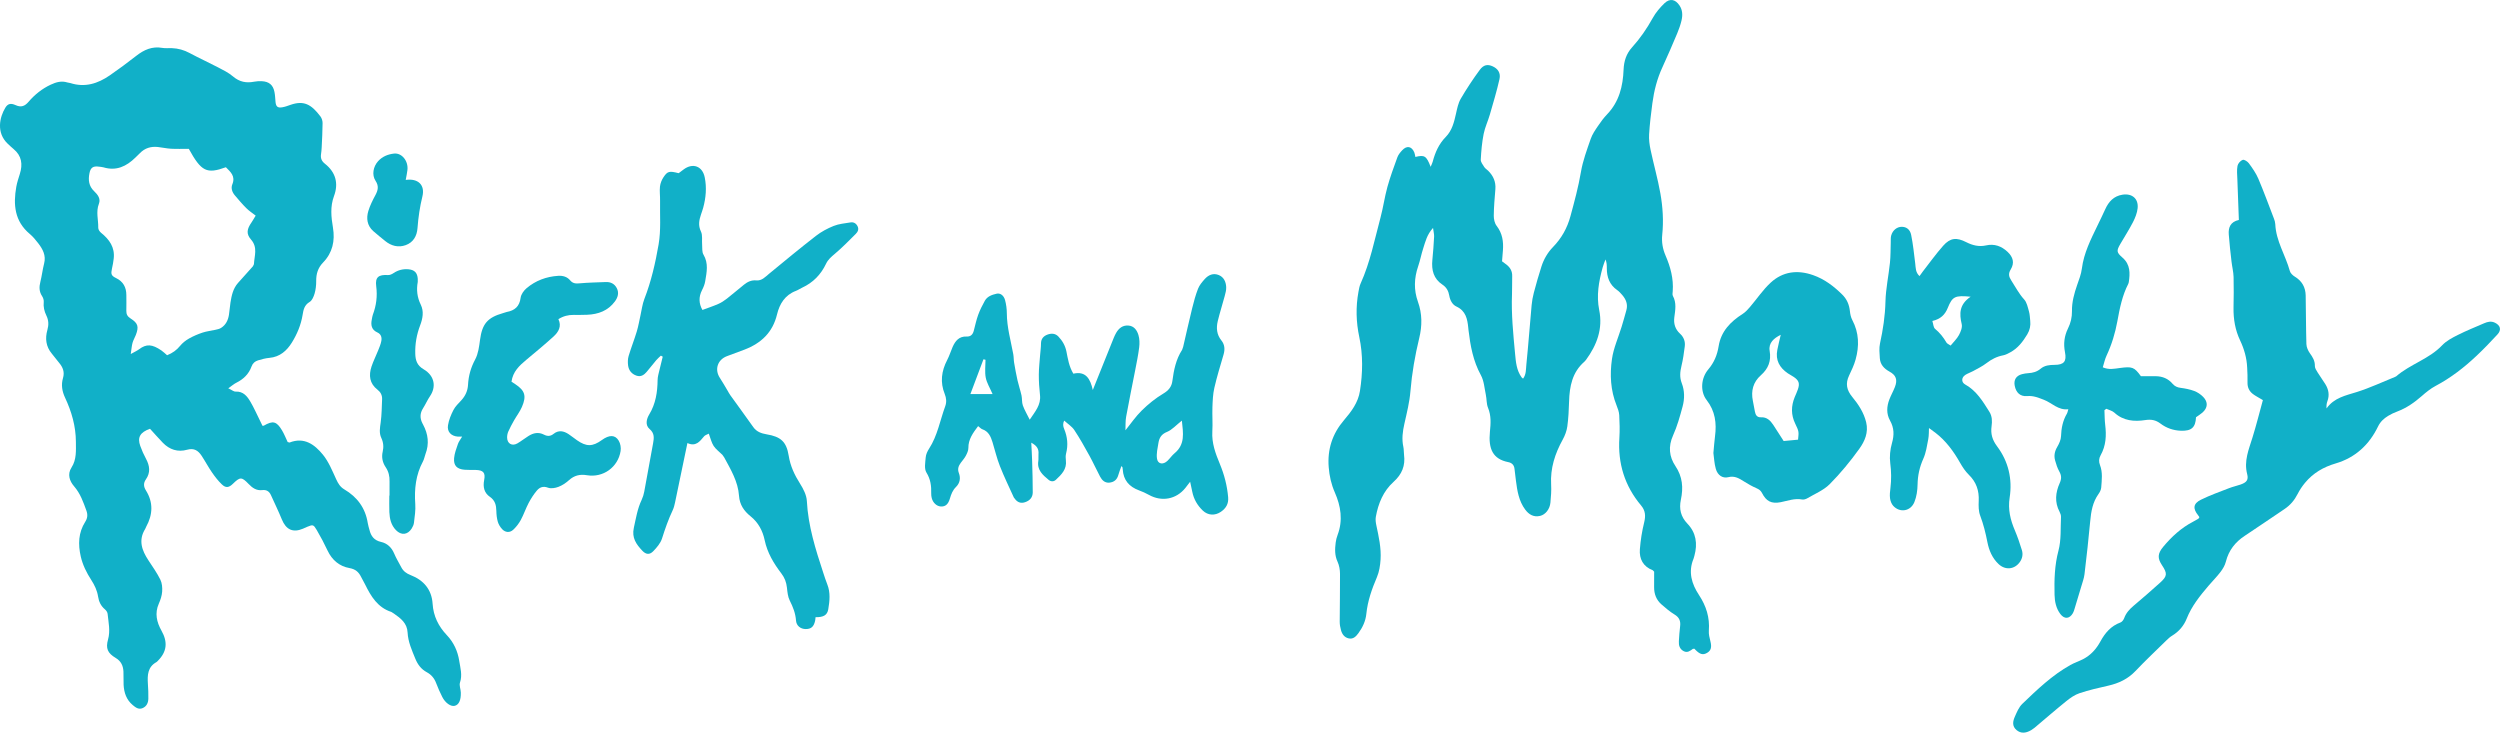
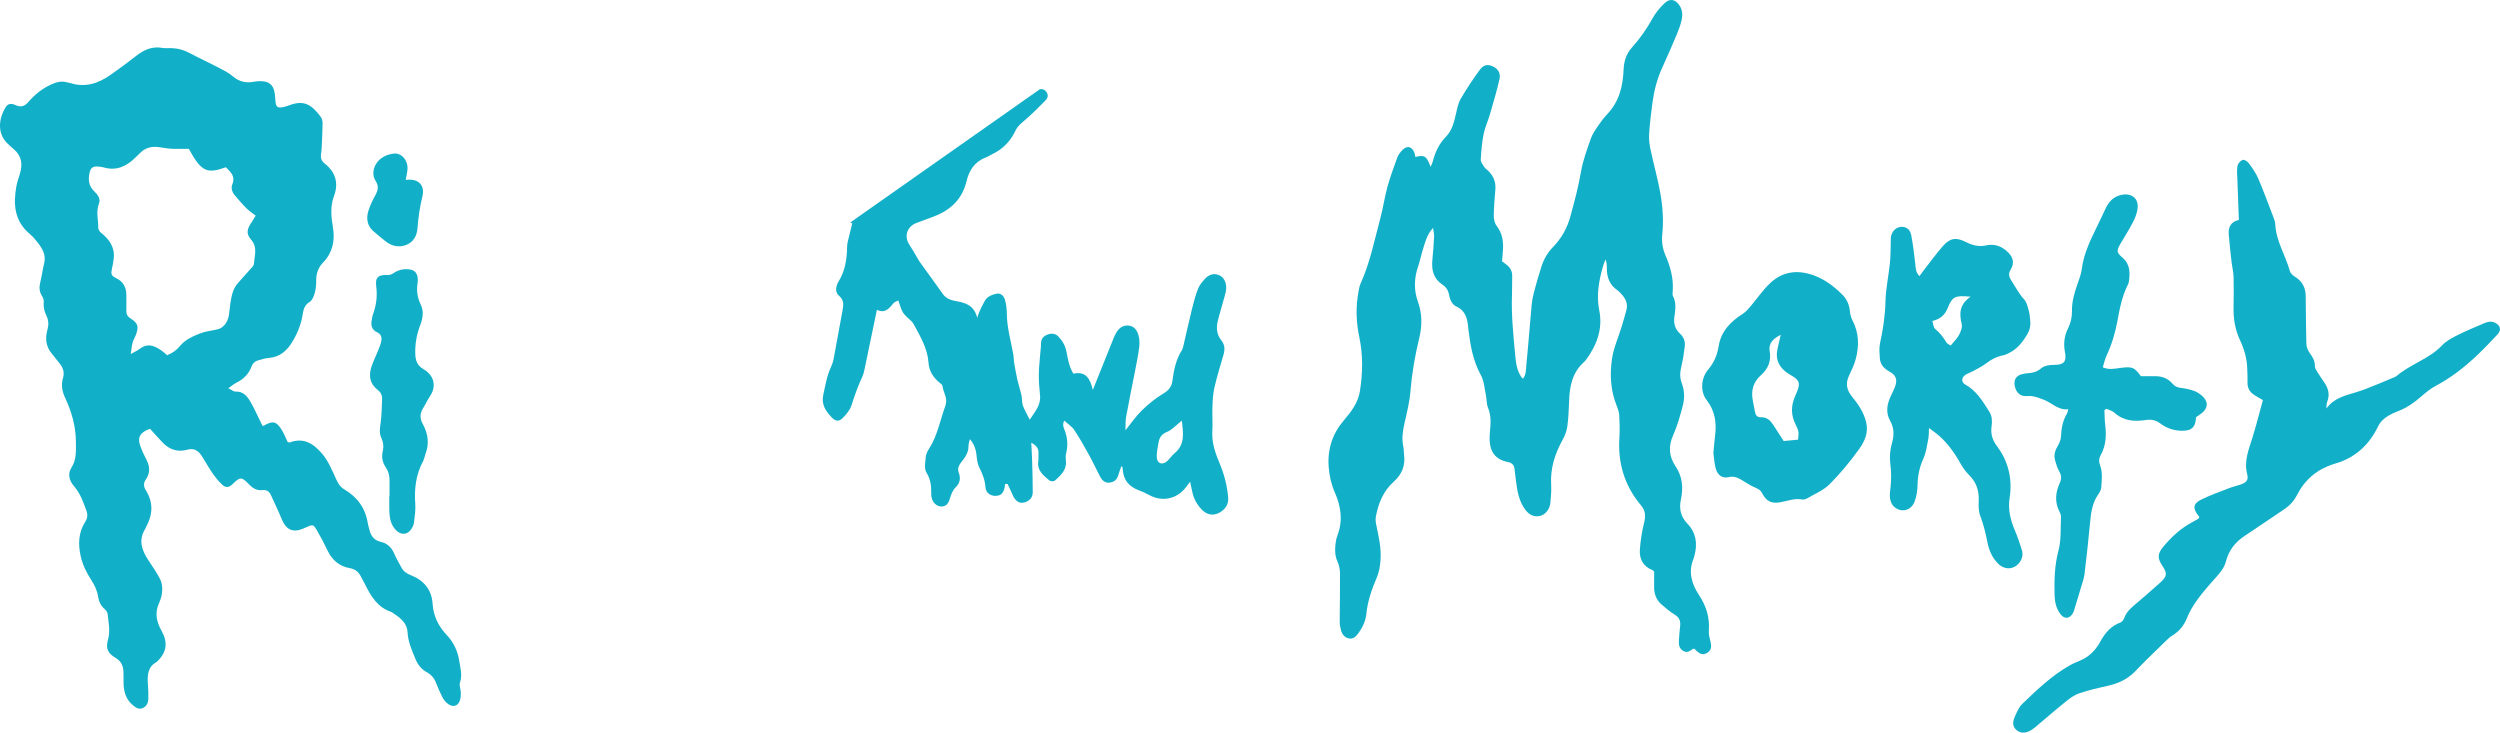
<svg xmlns="http://www.w3.org/2000/svg" version="1.1" id="Layer_1" x="0px" y="0px" width="999.998" height="293.065" viewBox="0 0 999.998 293.065" enable-background="new 0 0 1000 293.064" xml:space="preserve">
  <defs id="defs33" />
  <g id="g61" transform="translate(-0.001,-7.6433739e-4)">
    <path fill="#11b0c8" d="m 683.542,252.254 c 0.399,-5.251 -1.055,-9.865 -3.934,-14.23 -2.935,-4.445 -4.402,-9.247 -2.191,-14.542 l 0.35,-1.205 c 1.299,-4.771 0.705,-9.179 -2.822,-12.838 -2.647,-2.754 -3.372,-5.913 -2.598,-9.547 1.023,-4.776 0.687,-9.204 -2.191,-13.486 -2.491,-3.716 -2.922,-7.818 -0.942,-12.214 1.673,-3.69 2.766,-7.675 3.826,-11.602 0.825,-3.06 0.831,-6.3 -0.324,-9.278 -0.937,-2.429 -0.693,-4.634 -0.112,-7.025 0.618,-2.522 0.962,-5.126 1.299,-7.705 0.262,-1.985 -0.399,-3.74 -1.88,-5.102 -1.948,-1.785 -2.622,-4.008 -2.298,-6.537 0.388,-2.904 0.949,-5.776 -0.567,-8.573 -0.269,-0.487 -0.112,-1.236 -0.069,-1.861 0.375,-5.045 -0.899,-9.741 -2.879,-14.312 -1.136,-2.635 -1.616,-5.407 -1.317,-8.273 0.575,-5.563 0.225,-11.114 -0.742,-16.565 -1.043,-5.863 -2.686,-11.608 -3.922,-17.44 -0.431,-2.017 -0.711,-4.139 -0.586,-6.181 0.255,-4.165 0.755,-8.323 1.311,-12.469 0.675,-4.996 1.898,-9.841 4.052,-14.449 2.067,-4.458 3.984,-8.991 5.901,-13.518 0.687,-1.636 1.273,-3.328 1.686,-5.052 0.5,-2.073 0.475,-4.165 -0.78,-6.05 -1.667,-2.504 -3.865,-2.972 -6.051,-0.874 -1.779,1.729 -3.465,3.703 -4.658,5.863 -2.347,4.246 -5.045,8.179 -8.298,11.77 -2.267,2.504 -3.234,5.489 -3.372,8.898 -0.256,6.625 -1.768,12.832 -6.568,17.845 -1.368,1.43 -2.566,3.041 -3.671,4.689 -1.112,1.636 -2.279,3.328 -2.911,5.17 -1.504,4.339 -3.14,8.71 -3.908,13.218 -1.018,6 -2.592,11.808 -4.184,17.665 -1.323,4.864 -3.584,8.86 -6.993,12.37 -2.16,2.223 -3.672,4.858 -4.614,7.767 -1.131,3.484 -2.117,7.006 -3.06,10.547 -0.425,1.611 -0.719,3.278 -0.874,4.932 -0.725,7.917 -1.3,15.848 -2.104,23.746 -0.194,1.873 -0.024,3.953 -1.324,5.651 l -0.555,-0.486 c -2.073,-2.854 -2.323,-6.157 -2.642,-9.529 -0.737,-7.905 -1.542,-15.791 -1.224,-23.752 0.094,-2.404 0,-4.814 0.074,-7.218 0.063,-1.967 -0.761,-3.428 -2.248,-4.602 -0.567,-0.443 -1.154,-0.855 -1.811,-1.343 0.119,-1.48 0.237,-2.935 0.351,-4.383 0.268,-3.534 -0.213,-6.818 -2.499,-9.784 -0.817,-1.049 -1.173,-2.71 -1.16,-4.084 0.03,-3.546 0.361,-7.099 0.644,-10.64 0.218,-2.935 -0.838,-5.32 -2.886,-7.336 -0.524,-0.506 -1.205,-0.918 -1.58,-1.511 -0.586,-0.924 -1.436,-1.992 -1.379,-2.953 0.18,-3.428 0.48,-6.881 1.148,-10.24 0.524,-2.648 1.729,-5.152 2.485,-7.762 1.361,-4.721 2.784,-9.422 3.858,-14.211 0.55,-2.448 -0.668,-4.159 -2.729,-5.088 -1.973,-0.906 -3.622,-0.688 -5.201,1.467 -2.717,3.697 -5.258,7.549 -7.568,11.501 -1.018,1.754 -1.436,3.902 -1.892,5.926 -0.756,3.397 -1.567,6.775 -4.102,9.347 -2.742,2.785 -4.24,6.175 -5.214,9.878 -0.156,0.612 -0.47,1.186 -0.831,2.073 -1.711,-4.408 -2.41,-4.839 -6.119,-3.953 -0.132,-0.599 -0.181,-1.23 -0.412,-1.786 -1.03,-2.491 -2.99,-2.878 -4.839,-0.887 -0.774,0.825 -1.561,1.773 -1.942,2.816 -1.43,3.928 -2.872,7.862 -3.99,11.876 -1.111,4.027 -1.673,8.205 -2.753,12.238 -2.385,8.879 -4.14,17.945 -7.968,26.4 -0.468,1.03 -0.644,2.204 -0.855,3.328 -1.111,6.051 -0.942,12.07 0.337,18.083 1.53,7.155 1.381,14.348 0.263,21.542 -0.712,4.651 -3.44,8.241 -6.381,11.682 -4.658,5.438 -6.694,11.694 -6.113,18.856 0.28,3.484 1.018,6.795 2.422,9.998 2.437,5.531 3.335,11.194 1.131,17.058 -0.369,0.975 -0.637,2.012 -0.762,3.041 -0.331,2.598 -0.431,5.146 0.749,7.687 0.669,1.455 0.968,3.203 0.98,4.826 0.044,6.388 -0.106,12.77 -0.119,19.157 -0.006,1.13 0.206,2.292 0.513,3.385 0.431,1.586 1.354,2.885 3.048,3.277 1.834,0.425 2.959,-0.774 3.907,-2.065 1.698,-2.317 2.897,-4.878 3.185,-7.757 0.525,-5.176 2.224,-9.958 4.246,-14.698 0.912,-2.159 1.287,-4.639 1.442,-6.999 0.3,-4.633 -0.718,-9.153 -1.68,-13.662 -0.237,-1.105 -0.411,-2.311 -0.219,-3.403 0.956,-5.376 3.011,-10.353 7.101,-14.023 3.365,-3.041 4.764,-6.476 4.184,-10.858 -0.132,-1.043 -0.051,-2.117 -0.27,-3.135 -0.692,-3.153 -0.28,-6.194 0.425,-9.304 0.962,-4.277 2.048,-8.579 2.404,-12.931 0.593,-7.226 1.829,-14.293 3.528,-21.312 1.186,-4.871 1.205,-9.704 -0.531,-14.518 -1.686,-4.683 -1.536,-9.428 0.094,-14.167 0.812,-2.367 1.261,-4.852 2.041,-7.231 0.862,-2.635 1.462,-5.432 3.91,-8.111 0.199,1.518 0.474,2.498 0.431,3.453 -0.169,3.135 -0.388,6.263 -0.7,9.373 -0.393,4.04 0.469,7.505 4.053,9.872 1.592,1.042 2.41,2.548 2.717,4.396 0.317,1.855 1.248,3.603 2.84,4.334 3.771,1.742 4.402,4.982 4.752,8.498 l 0.094,0.936 c 0.743,6.256 1.842,12.357 4.951,18.026 1.256,2.286 1.425,5.189 1.979,7.83 0.375,1.73 0.219,3.635 0.881,5.227 1.305,3.165 1.087,6.307 0.756,9.565 -0.681,6.938 1.192,10.946 7.336,12.164 1.518,0.299 2.367,1.224 2.511,2.791 0.156,1.555 0.361,3.109 0.562,4.664 0.524,4.059 1.156,8.105 3.69,11.514 1.48,1.992 3.371,3.142 5.964,2.542 2.135,-0.5 3.902,-2.679 4.139,-5.332 0.225,-2.398 0.419,-4.821 0.281,-7.212 -0.375,-6.519 1.537,-12.369 4.64,-17.989 0.887,-1.605 1.586,-3.453 1.835,-5.265 0.45,-3.303 0.606,-6.661 0.706,-10.003 0.181,-6.031 1.268,-11.669 6.119,-15.884 l 0.631,-0.7 c 4.358,-5.969 6.825,-12.419 5.295,-19.962 -1.168,-5.794 -0.162,-11.439 1.38,-17.021 0.3,-1.093 0.749,-2.148 1.137,-3.222 0.53,1.287 0.53,2.436 0.53,3.584 0.007,3.547 1.093,6.563 4.146,8.68 0.763,0.53 1.406,1.255 2.023,1.966 1.512,1.755 2.316,3.734 1.655,6.082 -0.612,2.216 -1.23,4.427 -1.905,6.631 -1.311,4.29 -3.228,8.498 -3.858,12.881 -0.893,6.219 -0.587,12.544 1.836,18.557 0.493,1.243 0.993,2.572 1.074,3.89 0.162,3.029 0.249,6.082 0.056,9.104 -0.668,10.19 2.11,19.231 8.698,27.062 1.711,2.023 1.86,4.152 1.224,6.719 -0.868,3.521 -1.448,7.149 -1.724,10.765 -0.305,3.884 1.299,6.931 5.17,8.417 l 0.537,0.563 c 0,1.973 0.019,4.064 -0.012,6.149 -0.031,2.772 0.886,5.164 2.984,6.981 1.648,1.437 3.341,2.891 5.207,4.015 1.905,1.155 2.479,2.635 2.204,4.733 -0.262,1.967 -0.361,3.952 -0.492,5.938 -0.106,1.666 0.312,3.134 1.923,3.977 1.492,0.78 2.585,-0.125 3.702,-0.931 l 0.605,-0.037 0.4,0.438 c 1.829,1.842 3.009,2.153 4.627,1.229 1.61,-0.924 1.947,-2.272 1.36,-4.62 -0.351,-1.399 -0.733,-2.885 -0.627,-4.291" id="path2" />
    <path fill="#11b0c8" d="m 183.694,264.331 c -0.612,-3.877 -2.197,-7.374 -4.97,-10.284 -3.334,-3.527 -5.37,-7.604 -5.682,-12.563 -0.362,-5.695 -3.627,-9.448 -8.797,-11.446 -1.699,-0.661 -2.904,-1.554 -3.715,-3.103 -0.968,-1.849 -2.073,-3.646 -2.878,-5.563 -1.024,-2.429 -2.81,-4.064 -5.214,-4.596 -2.804,-0.631 -4.04,-2.335 -4.658,-4.839 -0.231,-0.918 -0.543,-1.817 -0.681,-2.748 -0.942,-6 -4.221,-10.396 -9.366,-13.431 -1.642,-0.974 -2.46,-2.329 -3.234,-4.009 -1.574,-3.403 -3.01,-7.031 -5.333,-9.878 -3.31,-4.053 -7.474,-7.175 -13.356,-4.852 l -0.743,-0.206 c -0.711,-1.492 -1.355,-3.153 -2.254,-4.665 -2.198,-3.665 -3.634,-3.989 -7.318,-1.866 l -0.505,0.031 c -0.319,-0.662 -0.662,-1.393 -1.024,-2.123 -1.261,-2.522 -2.392,-5.127 -3.827,-7.549 -1.287,-2.174 -2.841,-4.146 -5.882,-4.003 -0.774,0.037 -1.58,-0.687 -2.947,-1.329 1.53,-1.063 2.322,-1.768 3.234,-2.217 2.841,-1.418 4.989,-3.479 6.063,-6.476 0.487,-1.349 1.393,-2.098 2.61,-2.473 1.492,-0.456 3.028,-0.861 4.577,-0.999 4.171,-0.375 6.937,-2.86 8.966,-6.132 2.092,-3.372 3.634,-7.068 4.284,-11.052 0.331,-2.061 0.693,-3.934 2.816,-5.188 1.005,-0.593 1.63,-2.161 1.998,-3.409 0.45,-1.586 0.644,-3.304 0.625,-4.952 -0.031,-2.866 0.687,-5.263 2.747,-7.399 3.772,-3.877 4.839,-8.673 3.959,-13.937 -0.712,-4.252 -1.161,-8.417 0.419,-12.669 1.879,-5.033 0.68,-9.51 -3.622,-12.9 -1.317,-1.037 -1.805,-2.179 -1.58,-3.771 0.137,-0.931 0.231,-1.874 0.274,-2.816 0.15,-3.228 0.337,-6.456 0.356,-9.69 0,-0.887 -0.313,-1.936 -0.843,-2.642 -3.74,-4.964 -6.744,-6.481 -12.02,-4.639 -1.087,0.381 -2.18,0.8 -3.303,0.974 -1.817,0.299 -2.46,-0.287 -2.654,-2.117 -0.137,-1.349 -0.156,-2.722 -0.431,-4.046 -0.55,-2.778 -2.154,-4.127 -5.008,-4.277 -1.037,-0.057 -2.104,-0.006 -3.122,0.194 -3.153,0.618 -5.863,0.094 -8.423,-2.08 -1.798,-1.542 -4.021,-2.616 -6.15,-3.727 -3.703,-1.936 -7.518,-3.659 -11.196,-5.639 -2.272,-1.236 -4.626,-1.886 -7.181,-1.979 -1.249,-0.05 -2.535,0.125 -3.759,-0.094 -4.058,-0.73 -7.337,0.75 -10.446,3.179 -3.465,2.704 -6.993,5.338 -10.615,7.83 -4.758,3.278 -9.909,4.92 -15.71,3.066 l -1.224,-0.25 c -2.36,-0.743 -4.49,-0.131 -6.656,0.88 -3.49,1.636 -6.394,3.971 -8.873,6.862 -1.455,1.705 -2.935,2.354 -5.183,1.324 -1.998,-0.906 -3.153,-0.531 -4.102,1.037 -2.272,3.753 -3.74,9.953 0.974,14.423 0.762,0.718 1.524,1.437 2.33,2.104 3.266,2.704 3.708,6.1 2.503,9.94 -0.524,1.692 -1.105,3.391 -1.417,5.126 -1.268,7.149 -0.711,13.793 5.383,18.895 1.273,1.062 2.36,2.392 3.378,3.715 1.823,2.367 3.197,4.883 2.367,8.099 -0.625,2.422 -0.893,4.932 -1.505,7.349 -0.519,2.042 -0.519,3.883 0.687,5.707 0.431,0.649 0.737,1.579 0.662,2.329 -0.199,1.96 0.219,3.727 1.062,5.463 0.906,1.854 0.98,3.697 0.394,5.757 -0.962,3.359 -0.593,6.631 1.773,9.459 1.011,1.205 1.923,2.479 2.934,3.684 1.505,1.786 2.248,3.678 1.542,6.076 -0.799,2.71 -0.381,5.295 0.843,7.898 2.598,5.538 4.284,11.408 4.309,17.546 0.006,3.479 0.337,7.118 -1.748,10.347 -1.761,2.717 -0.756,5.457 1.042,7.529 2.498,2.885 3.666,6.275 4.914,9.723 0.587,1.63 0.45,3.017 -0.468,4.459 -2.754,4.339 -2.904,8.997 -1.786,13.893 0.787,3.44 2.335,6.5 4.208,9.397 1.336,2.066 2.341,4.202 2.716,6.612 0.313,2.048 1.124,3.765 2.748,5.126 0.512,0.431 1.011,1.156 1.067,1.799 0.337,3.408 1.149,6.769 0.169,10.266 -0.999,3.552 -0.175,5.438 3.066,7.367 2.173,1.292 2.972,3.129 3.097,5.426 0.094,1.773 -0.025,3.566 0.063,5.339 0.175,3.134 1.13,5.963 3.628,8.062 1.13,0.949 2.348,1.923 3.946,1.248 1.629,-0.674 2.292,-2.135 2.323,-3.796 0.043,-1.979 -0.05,-3.978 -0.181,-5.957 -0.225,-3.452 -0.1,-6.73 3.447,-8.679 l 0.462,-0.419 c 3.722,-3.689 4.109,-7.562 1.524,-12.145 -1.898,-3.372 -2.766,-6.95 -1.068,-10.789 0.668,-1.512 1.225,-3.179 1.343,-4.814 0.106,-1.599 -0.038,-3.416 -0.73,-4.814 -1.343,-2.697 -3.109,-5.195 -4.777,-7.73 -2.616,-3.971 -4.096,-8.022 -1.28,-12.544 l 0.387,-0.855 c 2.672,-4.876 2.909,-9.747 -0.112,-14.573 -0.924,-1.475 -1.043,-2.891 -0.006,-4.377 1.929,-2.735 1.548,-5.47 0.043,-8.268 -0.893,-1.648 -1.667,-3.384 -2.292,-5.145 -1.199,-3.372 -0.112,-5.421 3.903,-6.844 1.592,1.735 3.309,3.702 5.12,5.582 2.691,2.784 6.038,3.858 9.735,2.804 2.785,-0.793 4.433,0.362 5.788,2.41 1.442,2.186 2.666,4.508 4.146,6.656 1.18,1.704 2.466,3.384 3.965,4.808 1.567,1.505 2.791,1.305 4.358,-0.207 2.91,-2.833 3.534,-2.884 6.313,0.007 1.524,1.605 3.166,2.747 5.464,2.474 1.717,-0.213 2.81,0.505 3.49,2.01 1.455,3.234 3.016,6.425 4.352,9.703 1.674,4.121 4.44,5.42 8.43,3.734 0.574,-0.243 1.137,-0.524 1.723,-0.762 2.254,-0.911 2.485,-0.956 3.778,1.229 1.592,2.691 3.047,5.477 4.383,8.311 1.792,3.779 4.739,6.257 8.717,6.956 2.422,0.431 3.696,1.568 4.67,3.534 0.506,1.031 1.118,2.018 1.624,3.048 2.348,4.764 5.008,9.21 10.496,10.978 l 1.049,0.674 c 2.704,1.873 5.258,3.814 5.439,7.561 0.187,3.723 1.71,7.081 3.097,10.478 0.949,2.317 2.329,4.184 4.565,5.383 1.817,0.98 3.053,2.441 3.777,4.415 0.693,1.86 1.53,3.677 2.41,5.45 1.23,2.461 3.465,3.991 5.033,3.578 1.63,-0.431 2.491,-2.223 2.41,-5.301 -0.031,-1.349 -0.724,-2.847 -0.331,-4.016 1.007,-2.99 0.139,-5.818 -0.311,-8.665 M 88.429,131.164 c -0.649,0.412 -1.474,0.581 -2.242,0.75 -1.705,0.399 -3.484,0.568 -5.139,1.118 -1.873,0.625 -3.728,1.411 -5.451,2.385 -1.324,0.756 -2.604,1.761 -3.559,2.928 -1.374,1.692 -2.991,2.866 -5.202,3.753 -0.75,-0.63 -1.467,-1.374 -2.31,-1.942 -3.697,-2.492 -5.932,-2.672 -8.885,-0.456 -0.806,0.606 -1.749,1.012 -3.341,1.911 0.3,-1.973 0.381,-3.259 0.712,-4.477 0.306,-1.099 0.93,-2.104 1.336,-3.178 1.249,-3.297 0.868,-4.677 -2.142,-6.588 -1.236,-0.78 -1.705,-1.68 -1.673,-3.065 0.05,-2.092 0.019,-4.19 0.006,-6.288 -0.012,-3.091 -1.243,-5.401 -4.127,-6.794 -1.936,-0.937 -2.104,-1.611 -1.629,-3.759 0.299,-1.311 0.549,-2.66 0.699,-4.002 0.531,-4.521 -1.729,-7.668 -5.051,-10.347 -0.568,-0.456 -1.149,-1.324 -1.13,-1.992 0.075,-3.203 -0.993,-6.406 0.263,-9.622 0.793,-2.042 -0.5,-3.678 -1.886,-4.996 -2.173,-2.048 -2.429,-4.533 -1.892,-7.218 0.443,-2.26 1.48,-2.941 3.747,-2.629 0.618,0.094 1.268,0.106 1.86,0.281 5.146,1.555 9.198,-0.399 12.782,-3.921 0.593,-0.587 1.217,-1.156 1.798,-1.755 1.967,-2.036 4.396,-2.754 7.144,-2.466 1.773,0.181 3.521,0.605 5.289,0.699 2.285,0.125 4.571,0.038 7.118,0.038 4.995,9.072 7.137,10.159 14.83,7.361 1.848,1.867 3.927,3.56 2.572,6.856 -0.618,1.518 -0.056,3.135 1.024,4.402 1.486,1.755 2.972,3.516 4.602,5.133 1.105,1.105 2.454,1.967 3.722,2.96 -0.812,1.342 -1.199,2.054 -1.655,2.71 -1.854,2.679 -2.223,4.552 -0.206,6.862 2.785,3.178 1.324,6.525 1.161,9.866 l -0.393,0.824 c -1.985,2.236 -4.009,4.452 -5.988,6.694 -1.96,2.217 -2.547,4.989 -2.997,7.78 -0.262,1.648 -0.355,3.329 -0.618,4.983 -0.346,2.141 -1.251,4.014 -3.149,5.201" id="path4" />
    <path fill="#11b0c8" d="m 997.936,129.072 c -1.467,-0.711 -2.871,-0.375 -4.246,0.219 -3.54,1.53 -7.131,2.972 -10.571,4.702 -2.223,1.111 -4.569,2.348 -6.243,4.109 -5.239,5.532 -12.781,7.542 -18.401,12.432 l -0.562,0.274 c -5.033,2.029 -9.973,4.358 -15.136,5.988 -4.502,1.418 -9.129,2.272 -12.163,6.581 -0.075,-1.123 0.024,-2.035 0.336,-2.872 0.925,-2.466 0.5,-4.739 -0.842,-6.888 -0.993,-1.598 -2.123,-3.115 -3.109,-4.72 -0.476,-0.768 -1.063,-1.667 -1.05,-2.492 0.051,-2.054 -0.861,-3.546 -2.01,-5.12 -0.737,-1.03 -1.343,-2.422 -1.38,-3.665 -0.194,-6.475 -0.163,-12.951 -0.288,-19.419 -0.063,-3.259 -1.467,-5.789 -4.326,-7.524 -0.831,-0.506 -1.762,-1.38 -2.005,-2.254 -1.736,-6.326 -5.545,-12.002 -5.832,-18.776 -0.038,-0.718 -0.25,-1.455 -0.506,-2.129 -2.061,-5.37 -4.04,-10.771 -6.281,-16.059 -0.924,-2.186 -2.36,-4.19 -3.766,-6.132 -0.537,-0.725 -1.86,-1.592 -2.473,-1.374 -0.898,0.306 -1.898,1.455 -2.079,2.392 -0.324,1.705 -0.131,3.515 -0.063,5.289 0.175,5.414 0.394,10.84 0.605,16.347 -3.409,0.762 -4.233,3.035 -4.04,5.757 0.263,3.641 0.687,7.262 1.1,10.883 0.237,2.073 0.768,4.122 0.83,6.194 0.113,4.077 0.044,8.167 -0.025,12.244 -0.074,4.571 0.668,8.992 2.636,13.113 1.636,3.458 2.653,7.03 2.822,10.839 0.094,1.98 0.2,3.972 0.138,5.952 -0.057,1.96 0.655,3.502 2.16,4.646 1.049,0.793 2.248,1.385 3.99,2.435 -1.361,4.938 -2.617,10.003 -4.165,14.985 -1.479,4.783 -3.485,9.372 -2.116,14.643 0.623,2.379 -0.332,3.354 -2.705,4.171 -1.479,0.513 -3.027,0.844 -4.488,1.411 -3.791,1.479 -7.65,2.835 -11.296,4.634 -3.141,1.555 -3.322,3.546 -1.1,6.287 l 0.481,0.693 -0.362,0.587 c -0.706,0.437 -1.43,0.855 -2.173,1.236 -4.739,2.454 -8.566,5.988 -11.945,10.034 -2.291,2.747 -2.329,4.596 -0.468,7.399 2.167,3.253 2.116,4.34 -0.749,6.93 -3.484,3.16 -7.057,6.227 -10.641,9.267 -1.623,1.38 -2.997,2.86 -3.746,4.921 -0.25,0.692 -0.855,1.523 -1.498,1.755 -3.797,1.379 -6.17,4.195 -8.018,7.586 -1.643,3.022 -3.84,5.482 -6.912,7.075 -1.661,0.854 -3.472,1.436 -5.102,2.348 -7.287,4.077 -13.269,9.821 -19.226,15.541 -1.368,1.312 -2.173,3.291 -2.966,5.083 -0.831,1.854 -1.229,3.84 0.692,5.432 1.618,1.336 3.547,1.343 5.839,-0.006 l 1.28,-0.899 c 4.245,-3.565 8.423,-7.205 12.737,-10.684 1.6,-1.293 3.397,-2.554 5.313,-3.19 3.747,-1.249 7.624,-2.142 11.495,-3.01 4.184,-0.949 7.824,-2.66 10.859,-5.845 4.033,-4.246 8.305,-8.267 12.494,-12.369 0.668,-0.649 1.387,-1.305 2.18,-1.779 2.709,-1.636 4.688,-3.959 5.825,-6.813 2.011,-5.07 5.357,-9.191 8.823,-13.256 1.555,-1.83 3.277,-3.534 4.726,-5.452 0.919,-1.211 1.761,-2.627 2.124,-4.09 1.148,-4.521 3.733,-7.829 7.58,-10.352 5.332,-3.509 10.564,-7.137 15.872,-10.689 2.322,-1.549 4.021,-3.578 5.282,-6.076 0.793,-1.567 1.805,-3.065 2.93,-4.42 3.228,-3.903 7.367,-6.313 12.257,-7.75 7.842,-2.304 13.417,-7.461 16.945,-14.773 0.925,-1.91 2.329,-3.203 4.028,-4.239 1.148,-0.712 2.403,-1.287 3.671,-1.761 3.684,-1.387 6.819,-3.578 9.765,-6.157 1.725,-1.511 3.548,-3.003 5.553,-4.071 6.068,-3.209 11.426,-7.368 16.39,-12.051 2.892,-2.722 5.651,-5.6 8.342,-8.517 1.727,-1.856 1.234,-3.648 -1.027,-4.741" id="path6" />
    <path fill="#11b0c8" d="m 487.942,185.581 c -1.742,-4.171 -3.291,-8.349 -3.01,-13.013 0.194,-3.216 -0.081,-6.456 0.038,-9.678 0.094,-2.604 0.194,-5.252 0.774,-7.774 1.03,-4.471 2.385,-8.879 3.678,-13.288 0.606,-2.054 0.475,-4.002 -0.862,-5.65 -1.898,-2.354 -2.104,-4.989 -1.461,-7.711 0.8,-3.347 1.874,-6.637 2.761,-9.966 0.318,-1.192 0.68,-2.447 0.618,-3.659 -0.094,-2.066 -0.912,-3.978 -2.96,-4.82 -2.186,-0.906 -4.14,-0.063 -5.639,1.617 -1.03,1.156 -2.104,2.423 -2.66,3.841 -0.987,2.51 -1.692,5.151 -2.342,7.78 -1.267,5.151 -2.417,10.34 -3.621,15.504 l -0.418,1.18 c -2.46,3.796 -3.315,8.067 -3.89,12.457 -0.293,2.278 -1.499,3.778 -3.64,5.045 -3.097,1.843 -5.982,4.184 -8.561,6.712 -2.448,2.393 -4.408,5.283 -6.568,7.962 0.062,-1.829 -0.037,-3.685 0.281,-5.457 1.111,-6.157 2.398,-12.289 3.59,-18.445 0.593,-3.072 1.237,-6.157 1.624,-9.26 0.193,-1.617 0.169,-3.39 -0.293,-4.932 -0.575,-1.905 -1.736,-3.672 -4.078,-3.815 -2.229,-0.15 -3.752,1.067 -4.827,2.91 -0.362,0.631 -0.681,1.299 -0.956,1.973 -2.747,6.813 -5.476,13.631 -8.398,20.906 -0.974,-4.446 -2.791,-7.675 -7.78,-6.531 -1.748,-2.904 -2.179,-5.92 -2.772,-8.873 -0.474,-2.342 -1.592,-4.29 -3.222,-5.994 -1.261,-1.318 -2.859,-1.318 -4.371,-0.762 -1.542,0.575 -2.579,1.68 -2.579,3.553 0,1.555 -0.243,3.109 -0.356,4.67 -0.188,2.591 -0.5,5.189 -0.512,7.78 -0.006,2.71 0.156,5.439 0.468,8.136 0.468,4.034 -1.998,6.682 -4.109,9.892 -1.042,-2.124 -2.085,-3.834 -2.747,-5.689 -0.45,-1.242 -0.25,-2.696 -0.537,-4.014 -0.456,-2.036 -1.143,-4.016 -1.605,-6.051 -0.524,-2.329 -0.949,-4.683 -1.349,-7.025 -0.193,-1.136 -0.137,-2.303 -0.343,-3.428 -0.999,-5.432 -2.554,-10.764 -2.573,-16.365 -0.006,-1.749 -0.256,-3.553 -0.705,-5.245 -0.513,-1.904 -1.93,-2.91 -3.379,-2.579 -1.854,0.431 -3.715,1.055 -4.714,2.834 -1.011,1.811 -1.954,3.69 -2.666,5.638 -0.75,2.055 -1.193,4.221 -1.754,6.344 -0.387,1.486 -1.218,2.404 -2.866,2.323 -3.016,-0.137 -4.533,1.754 -5.607,4.183 -0.755,1.724 -1.292,3.547 -2.167,5.208 -2.304,4.414 -2.885,8.904 -0.98,13.606 0.649,1.604 0.799,3.24 0.194,4.889 -2.08,5.675 -3.079,11.757 -6.45,16.959 -0.668,1.03 -1.255,2.278 -1.355,3.478 -0.175,2.029 -0.649,4.546 0.281,6.069 1.68,2.704 1.999,5.389 1.917,8.336 -0.025,0.618 0.063,1.267 0.207,1.867 0.487,1.923 1.998,3.296 3.652,3.384 1.823,0.087 2.947,-0.849 3.628,-3.21 0.505,-1.723 1.111,-3.315 2.454,-4.626 1.562,-1.537 1.893,-3.56 1.124,-5.539 -0.618,-1.623 -0.15,-2.828 0.743,-4.065 0.675,-0.93 1.48,-1.797 2.011,-2.796 0.512,-0.98 1.055,-2.099 1.049,-3.154 -0.031,-3.521 1.86,-6.031 3.896,-8.76 0.712,0.543 1.137,1.062 1.68,1.255 2.491,0.855 3.377,2.922 4.071,5.151 0.98,3.197 1.736,6.476 2.96,9.572 1.673,4.265 3.684,8.393 5.582,12.576 l 0.774,0.979 c 1.037,1.099 2.254,1.398 3.709,0.905 1.917,-0.631 3.066,-1.936 3.079,-3.909 0.012,-4.17 -0.131,-8.348 -0.244,-12.524 -0.063,-2.336 -0.218,-4.678 -0.343,-7.375 2.204,1.175 3.072,2.511 2.885,4.521 -0.088,0.931 0.075,1.898 -0.069,2.816 -0.568,3.608 1.779,5.588 4.14,7.543 0.905,0.743 2.029,0.756 2.891,-0.044 2.236,-2.085 4.427,-4.221 3.997,-7.736 -0.119,-0.911 -0.144,-1.904 0.081,-2.785 0.868,-3.378 0.55,-6.625 -0.768,-9.81 -0.438,-1.049 -0.63,-2.054 0.025,-3.334 1.523,1.387 3.109,2.366 4.04,3.784 2.192,3.297 4.127,6.769 6.038,10.24 1.511,2.741 2.791,5.601 4.258,8.367 0.768,1.442 1.905,2.584 3.715,2.416 1.836,-0.175 3.066,-1.161 3.578,-3.022 0.318,-1.167 0.787,-2.291 1.249,-3.608 l 0.406,0.449 0.125,0.924 c 0.255,4.271 2.572,6.9 6.487,8.343 1.367,0.499 2.703,1.099 3.965,1.805 5.12,2.865 10.92,1.797 14.574,-2.742 0.575,-0.711 1.118,-1.448 1.929,-2.503 0.344,1.586 0.618,2.791 0.85,3.996 0.599,2.979 2.054,5.482 4.227,7.549 2.049,1.948 4.839,2.092 7.188,0.5 2.066,-1.405 3.159,-3.216 2.94,-5.819 -0.397,-4.644 -1.546,-9.065 -3.325,-13.342 m -99.78,-27.961 c 1.817,-4.839 3.528,-9.372 5.232,-13.912 l 0.812,0.206 c 0,2.385 -0.343,4.833 0.094,7.137 0.412,2.122 1.667,4.09 2.735,6.568 h -8.873 z m 81.684,23.665 c -1.055,0.874 -1.848,2.067 -2.847,3.029 -1.711,1.66 -3.853,1.366 -4.19,-0.825 -0.318,-2.029 0.231,-4.221 0.568,-6.313 0.331,-2.049 1.18,-3.516 3.441,-4.421 2.017,-0.824 3.609,-2.691 5.938,-4.515 0.525,5.047 1.348,9.504 -2.91,13.045" id="path8" />
-     <path fill="#11b0c8" d="m 340.145,88.973 c -2.242,0.375 -4.589,0.562 -6.669,1.399 -2.497,0.999 -4.976,2.329 -7.099,3.977 -6.351,4.933 -12.557,10.065 -18.77,15.179 -1.542,1.274 -2.885,2.841 -5.114,2.629 -1.923,-0.181 -3.478,0.575 -4.901,1.717 -2.286,1.823 -4.496,3.759 -6.807,5.557 -1.062,0.825 -2.21,1.599 -3.44,2.136 -2.066,0.912 -4.227,1.617 -6.375,2.416 -1.442,-2.541 -1.561,-5.195 -0.15,-7.948 0.575,-1.111 1.062,-2.316 1.262,-3.534 0.593,-3.584 1.398,-7.156 -0.7,-10.665 -0.63,-1.049 -0.418,-2.616 -0.531,-3.958 -0.15,-1.761 0.244,-3.772 -0.462,-5.245 -1.187,-2.454 -0.75,-4.596 0.031,-6.887 0.299,-0.893 0.625,-1.78 0.868,-2.685 1.081,-3.99 1.43,-8.036 0.605,-12.113 -0.905,-4.521 -4.795,-5.932 -8.492,-3.128 -0.668,0.5 -1.33,0.999 -1.936,1.455 -3.709,-0.937 -4.421,-0.837 -6.05,1.585 -0.731,1.087 -1.268,2.448 -1.424,3.741 -0.206,1.854 0.075,3.759 0.037,5.644 -0.105,5.845 0.4,11.808 -0.581,17.502 -1.273,7.38 -2.947,14.761 -5.694,21.823 -0.824,2.116 -1.074,4.458 -1.586,6.693 -0.481,2.129 -0.831,4.296 -1.468,6.376 -0.993,3.284 -2.267,6.487 -3.253,9.784 -0.343,1.162 -0.362,2.504 -0.212,3.729 0.25,2.022 1.455,3.471 3.402,4.12 1.755,0.587 3.035,-0.324 4.103,-1.604 1.261,-1.53 2.485,-3.091 3.777,-4.608 0.556,-0.65 1.218,-1.206 1.835,-1.805 l 0.743,0.418 c -0.437,1.773 -0.905,3.553 -1.311,5.346 -0.306,1.311 -0.718,2.641 -0.737,3.965 -0.063,4.87 -0.75,9.51 -3.353,13.799 -1.086,1.799 -1.705,4.246 0.144,5.819 2.017,1.724 1.78,3.603 1.411,5.664 -1.155,6.487 -2.329,12.962 -3.553,19.431 -0.212,1.124 -0.556,2.248 -1.043,3.278 -1.686,3.541 -2.26,7.343 -3.109,11.12 -0.905,4.059 0.98,6.632 3.384,9.186 1.455,1.555 2.916,1.717 4.383,0.199 1.424,-1.467 2.897,-3.19 3.497,-5.07 1.236,-3.896 2.566,-7.717 4.314,-11.407 0.437,-0.937 0.68,-1.985 0.899,-2.997 0.855,-3.989 1.661,-7.986 2.491,-11.977 0.78,-3.777 1.568,-7.549 2.46,-11.813 3.334,1.561 4.945,-0.624 6.681,-2.697 0.387,-0.474 1.124,-0.655 1.873,-1.062 0.7,1.86 1.055,3.565 1.942,4.927 0.887,1.354 2.323,2.359 3.49,3.54 l 0.718,1.023 c 2.635,4.877 5.551,9.686 5.938,15.393 0.243,3.546 2.011,6.082 4.627,8.18 3.097,2.479 4.852,5.825 5.626,9.534 1.074,5.083 3.634,9.335 6.681,13.319 1.355,1.772 1.998,3.564 2.235,5.7 0.194,1.748 0.35,3.635 1.125,5.157 1.298,2.555 2.291,5.083 2.503,7.98 0.15,2.117 1.823,3.378 3.809,3.409 2.21,0.025 3.291,-0.894 3.828,-3.297 0.093,-0.399 0.106,-0.824 0.175,-1.448 3.141,0.05 4.695,-0.781 5.095,-3.191 0.549,-3.297 0.905,-6.644 -0.387,-9.909 -0.618,-1.555 -1.124,-3.153 -1.648,-4.745 -3.072,-9.342 -6.025,-18.688 -6.537,-28.654 -0.132,-2.354 -1.405,-4.827 -2.71,-6.894 -2.217,-3.496 -3.891,-7.036 -4.552,-11.201 -0.899,-5.633 -3.203,-7.612 -8.817,-8.548 -2.11,-0.356 -4.021,-1.006 -5.351,-2.892 -3.016,-4.276 -6.119,-8.491 -9.166,-12.731 -0.431,-0.6 -0.762,-1.255 -1.136,-1.886 -1.018,-1.686 -1.967,-3.416 -3.054,-5.052 -2.198,-3.328 -0.98,-7.243 2.792,-8.692 2.347,-0.893 4.708,-1.729 7.049,-2.628 6.668,-2.554 11.295,-6.887 13.025,-14.111 1.011,-4.189 3.178,-7.743 7.549,-9.391 0.88,-0.331 1.661,-0.905 2.516,-1.292 4.365,-2.017 7.505,-5.264 9.547,-9.579 0.793,-1.667 2.085,-2.747 3.472,-3.921 2.947,-2.491 5.664,-5.257 8.398,-7.992 0.824,-0.818 1.355,-1.88 0.693,-3.128 -0.613,-1.165 -1.606,-1.677 -2.855,-1.464" id="path10" />
+     <path fill="#11b0c8" d="m 340.145,88.973 l 0.743,0.418 c -0.437,1.773 -0.905,3.553 -1.311,5.346 -0.306,1.311 -0.718,2.641 -0.737,3.965 -0.063,4.87 -0.75,9.51 -3.353,13.799 -1.086,1.799 -1.705,4.246 0.144,5.819 2.017,1.724 1.78,3.603 1.411,5.664 -1.155,6.487 -2.329,12.962 -3.553,19.431 -0.212,1.124 -0.556,2.248 -1.043,3.278 -1.686,3.541 -2.26,7.343 -3.109,11.12 -0.905,4.059 0.98,6.632 3.384,9.186 1.455,1.555 2.916,1.717 4.383,0.199 1.424,-1.467 2.897,-3.19 3.497,-5.07 1.236,-3.896 2.566,-7.717 4.314,-11.407 0.437,-0.937 0.68,-1.985 0.899,-2.997 0.855,-3.989 1.661,-7.986 2.491,-11.977 0.78,-3.777 1.568,-7.549 2.46,-11.813 3.334,1.561 4.945,-0.624 6.681,-2.697 0.387,-0.474 1.124,-0.655 1.873,-1.062 0.7,1.86 1.055,3.565 1.942,4.927 0.887,1.354 2.323,2.359 3.49,3.54 l 0.718,1.023 c 2.635,4.877 5.551,9.686 5.938,15.393 0.243,3.546 2.011,6.082 4.627,8.18 3.097,2.479 4.852,5.825 5.626,9.534 1.074,5.083 3.634,9.335 6.681,13.319 1.355,1.772 1.998,3.564 2.235,5.7 0.194,1.748 0.35,3.635 1.125,5.157 1.298,2.555 2.291,5.083 2.503,7.98 0.15,2.117 1.823,3.378 3.809,3.409 2.21,0.025 3.291,-0.894 3.828,-3.297 0.093,-0.399 0.106,-0.824 0.175,-1.448 3.141,0.05 4.695,-0.781 5.095,-3.191 0.549,-3.297 0.905,-6.644 -0.387,-9.909 -0.618,-1.555 -1.124,-3.153 -1.648,-4.745 -3.072,-9.342 -6.025,-18.688 -6.537,-28.654 -0.132,-2.354 -1.405,-4.827 -2.71,-6.894 -2.217,-3.496 -3.891,-7.036 -4.552,-11.201 -0.899,-5.633 -3.203,-7.612 -8.817,-8.548 -2.11,-0.356 -4.021,-1.006 -5.351,-2.892 -3.016,-4.276 -6.119,-8.491 -9.166,-12.731 -0.431,-0.6 -0.762,-1.255 -1.136,-1.886 -1.018,-1.686 -1.967,-3.416 -3.054,-5.052 -2.198,-3.328 -0.98,-7.243 2.792,-8.692 2.347,-0.893 4.708,-1.729 7.049,-2.628 6.668,-2.554 11.295,-6.887 13.025,-14.111 1.011,-4.189 3.178,-7.743 7.549,-9.391 0.88,-0.331 1.661,-0.905 2.516,-1.292 4.365,-2.017 7.505,-5.264 9.547,-9.579 0.793,-1.667 2.085,-2.747 3.472,-3.921 2.947,-2.491 5.664,-5.257 8.398,-7.992 0.824,-0.818 1.355,-1.88 0.693,-3.128 -0.613,-1.165 -1.606,-1.677 -2.855,-1.464" id="path10" />
    <path fill="#11b0c8" d="m 807.899,224.868 c 1.037,-1.436 1.374,-3.122 0.867,-4.782 -0.816,-2.686 -1.734,-5.357 -2.827,-7.949 -1.793,-4.202 -2.816,-8.373 -2.079,-13.087 1.154,-7.418 -0.488,-14.468 -5.009,-20.5 -1.936,-2.578 -2.642,-5.02 -2.217,-8.086 0.27,-1.948 0.251,-3.952 -0.898,-5.781 -2.623,-4.165 -5.139,-8.386 -9.673,-10.902 -1.586,-0.874 -1.529,-2.754 0.032,-3.796 0.955,-0.631 2.092,-0.962 3.097,-1.524 1.816,-1.005 3.728,-1.917 5.363,-3.178 2.036,-1.574 4.197,-2.679 6.73,-3.16 0.98,-0.188 1.924,-0.706 2.823,-1.192 3.06,-1.648 5.064,-4.29 6.813,-7.206 1.018,-1.698 1.386,-3.478 1.173,-5.408 -0.137,-1.248 -0.155,-2.535 -0.499,-3.727 -0.487,-1.673 -0.837,-3.628 -1.942,-4.827 -2.085,-2.279 -3.428,-4.958 -5.076,-7.474 -0.999,-1.542 -1.367,-2.735 -0.286,-4.515 1.592,-2.61 0.968,-4.939 -1.256,-7.037 -2.46,-2.298 -5.276,-3.335 -8.635,-2.573 -2.804,0.63 -5.401,-0.031 -7.88,-1.292 -3.891,-1.986 -6.388,-1.792 -9.248,1.43 -2.903,3.278 -5.464,6.869 -8.161,10.328 -0.425,0.542 -0.812,1.117 -1.305,1.804 -1.63,-1.499 -1.499,-3.303 -1.711,-5.026 -0.475,-3.834 -0.861,-7.687 -1.63,-11.458 -0.455,-2.241 -1.967,-3.216 -3.722,-3.229 -1.916,-0.024 -3.689,1.349 -4.271,3.51 -0.236,0.861 -0.137,1.823 -0.168,2.741 -0.1,2.704 -0.038,5.42 -0.318,8.111 -0.531,5.189 -1.667,10.347 -1.798,15.542 -0.138,5.701 -0.975,11.214 -2.186,16.753 -0.406,1.879 -0.193,3.921 -0.069,5.881 0.157,2.523 1.661,4.165 3.828,5.357 2.697,1.474 3.341,3.304 2.186,6.231 -0.644,1.655 -1.53,3.21 -2.173,4.871 -1.105,2.848 -1.287,5.781 0.243,8.504 1.654,2.954 1.705,5.788 0.774,9.023 -0.73,2.547 -1.03,5.413 -0.687,8.028 0.442,3.373 0.474,6.657 0.068,9.985 -0.169,1.348 -0.33,2.741 -0.156,4.064 0.144,1.055 0.581,2.26 1.293,3.028 2.666,2.872 6.938,2.191 8.454,-1.536 0.875,-2.166 1.23,-4.664 1.268,-7.012 0.063,-3.641 0.799,-6.969 2.292,-10.303 1.087,-2.423 1.479,-5.195 1.985,-7.843 0.299,-1.598 0.213,-3.259 0.28,-4.439 0.743,0.55 1.667,1.187 2.561,1.873 4.233,3.24 7.287,7.442 9.891,12.032 0.975,1.718 2.11,3.435 3.509,4.802 2.997,2.923 4.141,6.362 3.94,10.471 -0.094,1.961 -0.081,4.091 0.593,5.871 1.3,3.452 2.174,6.961 2.872,10.57 0.65,3.303 1.949,6.426 4.496,8.81 2.679,2.507 6.332,2.163 8.449,-0.778 M 783.59,134.004 c -0.811,1.511 -2.129,2.742 -3.34,4.228 -0.737,-0.518 -1.398,-0.749 -1.667,-1.211 -1.212,-2.085 -2.653,-3.915 -4.546,-5.47 -0.693,-0.568 -0.706,-1.948 -1.093,-3.16 3.253,-0.755 5.052,-2.479 6.15,-5.213 1.867,-4.614 2.91,-5.089 9.166,-4.496 -4.596,3.103 -4.564,6.806 -3.578,10.958 0.315,1.318 -0.398,3.06 -1.092,4.364" id="path12" />
    <path fill="#11b0c8" d="m 808.823,149.659 c -2.397,0.63 -3.402,2.298 -2.928,4.683 0.549,2.772 2.229,4.34 5.032,4.09 2.448,-0.218 4.439,0.656 6.601,1.474 3.253,1.236 5.738,4.283 9.803,3.791 -0.256,0.805 -0.318,1.348 -0.574,1.772 -1.637,2.791 -2.242,5.782 -2.342,8.997 -0.05,1.462 -0.768,3.017 -1.536,4.322 -1.03,1.761 -1.36,3.521 -0.83,5.407 0.418,1.504 0.899,3.034 1.661,4.383 0.905,1.604 0.955,2.916 0.174,4.651 -1.667,3.747 -2.116,7.644 -0.049,11.496 0.33,0.624 0.592,1.398 0.562,2.085 -0.231,4.483 0.131,9.147 -0.999,13.394 -1.58,5.907 -1.718,11.771 -1.58,17.721 0.063,2.723 0.624,5.445 2.323,7.692 1.629,2.148 3.659,1.967 5.014,-0.35 0.313,-0.531 0.48,-1.154 0.668,-1.755 0.917,-2.984 1.823,-5.975 2.704,-8.984 0.468,-1.599 1.067,-3.19 1.267,-4.827 0.838,-7.043 1.637,-14.099 2.28,-21.161 0.355,-3.921 0.979,-7.667 3.334,-10.952 0.53,-0.742 1.005,-1.679 1.074,-2.56 0.225,-3.01 0.643,-6.063 -0.494,-9.011 -0.524,-1.348 -0.462,-2.635 0.256,-3.908 2.148,-3.827 2.354,-7.924 1.83,-12.17 -0.243,-1.936 -0.213,-3.915 -0.307,-5.869 l 0.763,-0.556 c 1.086,0.506 2.379,0.78 3.222,1.555 3.59,3.303 7.961,3.641 12.338,2.966 2.423,-0.38 4.24,-0.006 6.094,1.393 2.398,1.816 5.151,2.754 8.168,2.872 4.239,0.149 5.857,-1.305 6.05,-5.407 0.856,-0.618 1.762,-1.161 2.548,-1.842 2.154,-1.88 2.354,-4.202 0.338,-6.27 -0.986,-1.018 -2.279,-1.892 -3.604,-2.391 -1.741,-0.656 -3.627,-1.013 -5.482,-1.256 -1.329,-0.174 -2.328,-0.624 -3.209,-1.654 -1.717,-2.029 -4.009,-2.953 -6.649,-2.997 -1.979,-0.031 -3.965,-0.007 -5.989,-0.007 -2.666,-3.671 -3.483,-3.933 -8.447,-3.271 -2.129,0.274 -4.314,0.812 -6.801,-0.275 0.507,-1.611 0.838,-3.253 1.524,-4.715 2.061,-4.395 3.452,-8.998 4.314,-13.73 0.938,-5.151 1.937,-10.252 4.371,-14.961 l 0.187,-0.599 c 0.544,-3.615 0.65,-7.093 -2.453,-9.822 -2.473,-2.167 -2.529,-2.735 -0.887,-5.57 1.68,-2.897 3.509,-5.713 5.033,-8.686 0.887,-1.729 1.654,-3.659 1.854,-5.563 0.387,-3.827 -2.236,-6.019 -6.082,-5.407 -3.441,0.549 -5.501,2.76 -6.869,5.801 -0.979,2.179 -2.041,4.321 -3.085,6.487 -2.672,5.545 -5.487,11.021 -6.275,17.284 -0.28,2.242 -1.142,4.421 -1.897,6.581 -1.167,3.378 -2.123,6.8 -2.06,10.403 0.037,2.46 -0.5,4.746 -1.593,6.956 -1.474,2.997 -1.867,6.12 -1.205,9.46 0.743,3.747 -0.419,5.077 -4.152,5.095 -2.036,0.006 -3.989,0.193 -5.613,1.561 -1.43,1.205 -3.091,1.654 -4.914,1.761 -0.833,0.049 -1.677,0.181 -2.482,0.393" id="path14" />
-     <path fill="#11b0c8" d="m 240.752,176.014 c -3.74,2.691 -6.182,2.717 -9.972,0.069 -1.118,-0.78 -2.173,-1.648 -3.303,-2.398 -1.979,-1.323 -4.052,-1.761 -6.082,-0.112 -1.23,0.993 -2.479,0.968 -3.791,0.294 -2.204,-1.143 -4.265,-0.705 -6.231,0.543 -1.504,0.943 -2.903,2.067 -4.433,2.954 -2.11,1.211 -4.065,0.094 -4.096,-2.329 -0.013,-0.813 0.15,-1.687 0.48,-2.429 0.674,-1.523 1.474,-2.991 2.292,-4.44 1.03,-1.811 2.335,-3.502 3.16,-5.401 1.892,-4.37 1.199,-6.53 -2.616,-9.06 -0.431,-0.287 -0.868,-0.562 -1.562,-1.012 0.543,-4.046 3.141,-6.425 5.888,-8.729 3.684,-3.085 7.405,-6.132 10.952,-9.373 1.986,-1.817 3.303,-4.089 1.917,-6.924 1.979,-1.249 3.971,-1.724 6.113,-1.705 1.78,0.013 3.56,0.019 5.339,-0.05 4.496,-0.175 8.417,-1.604 11.177,-5.363 1.168,-1.599 1.71,-3.422 0.725,-5.302 -0.899,-1.729 -2.448,-2.516 -4.408,-2.429 -3.441,0.149 -6.887,0.2 -10.315,0.506 -1.555,0.143 -2.81,0.156 -3.915,-1.174 -1.211,-1.455 -2.897,-1.936 -4.802,-1.817 -4.727,0.306 -8.998,1.892 -12.613,4.927 -1.117,0.937 -2.223,2.466 -2.404,3.846 -0.443,3.484 -2.354,5.108 -5.569,5.688 l -1.493,0.462 c -6.256,1.792 -8.323,4.333 -9.179,10.702 -0.35,2.66 -0.706,5.526 -1.929,7.824 -1.749,3.247 -2.666,6.525 -2.866,10.127 -0.125,2.38 -1.049,4.434 -2.672,6.206 -1.13,1.23 -2.41,2.423 -3.159,3.879 -0.987,1.904 -1.836,3.996 -2.18,6.106 -0.437,2.629 1.28,4.345 3.928,4.545 0.475,0.037 0.949,0.006 1.723,0.006 -0.681,1.169 -1.361,1.992 -1.686,2.948 -0.631,1.854 -1.368,3.753 -1.53,5.669 -0.256,2.997 1.167,4.396 4.221,4.633 1.46,0.119 2.928,0.051 4.395,0.082 3.048,0.075 4.003,1.08 3.41,4.064 -0.537,2.754 0.012,5.126 2.292,6.687 2.104,1.456 2.535,3.354 2.585,5.646 0.031,1.455 0.181,2.941 0.586,4.334 0.306,1.048 0.943,2.098 1.692,2.909 1.286,1.411 3.084,1.566 4.464,0.287 1.192,-1.117 2.254,-2.479 3.035,-3.915 1.192,-2.198 1.986,-4.621 3.153,-6.831 0.924,-1.735 2.004,-3.435 3.271,-4.926 1.105,-1.306 2.485,-1.905 4.452,-1.162 1.199,0.455 2.904,0.156 4.184,-0.331 1.53,-0.58 2.985,-1.561 4.208,-2.66 2.129,-1.929 4.396,-2.459 7.212,-1.991 6.463,1.074 12.407,-3.197 13.443,-9.653 0.218,-1.33 -0.063,-3.004 -0.743,-4.146 -1.44,-2.44 -3.782,-2.416 -6.748,-0.281" id="path16" />
    <path fill="#11b0c8" d="m 740.951,158.837 c -2.292,-2.766 -2.854,-5.413 -1.312,-8.636 0.98,-2.072 1.992,-4.177 2.598,-6.375 1.505,-5.395 1.393,-10.715 -1.318,-15.816 -0.567,-1.068 -0.836,-2.361 -0.961,-3.578 -0.287,-2.591 -1.174,-4.746 -3.097,-6.637 -3.397,-3.347 -7.056,-6.138 -11.621,-7.743 -6.281,-2.198 -12.112,-1.467 -16.971,3.009 -3.122,2.879 -5.532,6.519 -8.312,9.772 -0.861,1.005 -1.798,2.036 -2.896,2.735 -4.864,3.091 -8.654,6.968 -9.604,12.913 -0.562,3.478 -1.779,6.493 -4.134,9.272 -3.022,3.571 -3.266,8.94 -0.668,12.27 3.428,4.401 4.046,9.259 3.348,14.529 -0.275,2.067 -0.406,4.152 -0.644,6.67 0.268,1.872 0.35,4.202 0.98,6.374 0.729,2.522 2.741,3.846 4.97,3.278 2.604,-0.675 4.415,0.53 6.382,1.761 1.567,0.986 3.19,1.91 4.889,2.647 0.999,0.438 1.704,0.899 2.229,1.93 1.679,3.29 3.739,4.389 7.449,3.672 2.847,-0.556 5.569,-1.648 8.566,-1.087 0.662,0.125 1.512,-0.131 2.11,-0.486 3.047,-1.806 6.532,-3.211 8.955,-5.652 4.32,-4.352 8.266,-9.159 11.851,-14.154 2.141,-2.985 3.722,-6.507 2.723,-10.603 -0.948,-3.889 -3.077,-7.111 -5.512,-10.065 m -22.861,10.627 c 1.549,3.203 1.449,3.254 1.138,6.406 -1.931,0.188 -3.959,0.382 -5.764,0.544 -1.505,-2.335 -2.835,-4.427 -4.189,-6.5 -1.149,-1.736 -2.573,-3.098 -4.821,-2.991 -1.648,0.075 -2.217,-0.899 -2.485,-2.247 -0.286,-1.431 -0.523,-2.879 -0.817,-4.309 -0.83,-4.016 0.112,-7.531 3.185,-10.253 3.003,-2.661 4.208,-5.714 3.528,-9.76 -0.538,-3.197 1.723,-5.102 4.438,-6.432 -0.468,2.011 -0.98,4.015 -1.373,6.038 -0.813,4.109 0.899,7.118 4.215,9.379 0.78,0.53 1.636,0.937 2.41,1.474 1.992,1.373 2.397,2.535 1.636,4.839 -0.356,1.087 -0.867,2.129 -1.305,3.197 -1.456,3.567 -1.518,7.069 0.204,10.615" id="path18" />
    <path fill="#11b0c8" d="m 166.111,141.498 c -0.119,-3.934 0.556,-7.692 1.948,-11.358 1.031,-2.71 1.567,-5.576 0.256,-8.254 -1.456,-2.973 -1.792,-5.944 -1.211,-9.116 v -1.255 c -0.163,-2.404 -1.299,-3.578 -3.715,-3.803 -2.154,-0.187 -4.134,0.299 -5.957,1.517 -0.637,0.431 -1.479,0.837 -2.204,0.793 -3.802,-0.231 -5.22,0.824 -4.739,4.489 0.512,3.971 0.037,7.693 -1.349,11.376 -0.219,0.581 -0.275,1.218 -0.406,1.836 -0.475,2.254 -0.163,4.177 2.204,5.246 1.505,0.68 1.854,2.016 1.599,3.409 -0.244,1.312 -0.787,2.579 -1.287,3.828 -0.849,2.136 -1.898,4.196 -2.628,6.362 -1.193,3.566 -0.824,6.838 2.385,9.31 1.255,0.968 1.904,2.235 1.835,3.796 -0.137,3.123 -0.144,6.264 -0.574,9.348 -0.287,2.11 -0.681,4.165 0.256,6.145 0.855,1.798 0.993,3.628 0.556,5.501 -0.531,2.298 -0.05,4.358 1.224,6.263 1.155,1.718 1.573,3.609 1.517,5.657 -0.037,1.88 -0.006,3.766 -0.006,5.651 h -0.087 c 0,2.197 -0.069,4.401 0.019,6.6 0.106,2.66 0.699,5.207 2.622,7.199 2.129,2.198 4.671,1.941 6.301,-0.618 0.43,-0.699 0.831,-1.517 0.917,-2.317 0.281,-2.478 0.706,-5.001 0.525,-7.467 -0.419,-5.97 0.181,-11.688 3.065,-17.047 0.493,-0.898 0.643,-1.979 1.012,-2.96 1.567,-4.083 1.08,-7.998 -0.949,-11.788 l -0.293,-0.557 c -1.024,-2.035 -0.987,-3.983 0.262,-5.956 1.005,-1.586 1.761,-3.341 2.816,-4.896 2.392,-3.49 2.054,-8.011 -2.604,-10.739 -2.586,-1.512 -3.235,-3.548 -3.31,-6.195" id="path20" />
    <path fill="#11b0c8" d="m 154.06,96.391 c 2.448,1.998 5.301,2.723 8.229,1.661 3.022,-1.093 4.477,-3.628 4.714,-6.818 0.318,-4.283 0.93,-8.479 1.96,-12.669 1.105,-4.508 -1.642,-7.3 -6.675,-6.6 0.269,-1.511 0.543,-2.709 0.681,-3.927 0.438,-3.609 -2.223,-6.968 -5.382,-6.606 -2.41,0.275 -4.652,1.162 -6.363,3.06 -1.911,2.123 -2.579,5.438 -1.011,7.824 1.405,2.111 0.993,3.802 -0.075,5.782 -1.093,2.017 -2.129,4.109 -2.797,6.282 -0.894,2.954 -0.519,5.838 1.942,8.049 1.543,1.377 3.178,2.656 4.777,3.962" id="path22" />
  </g>
</svg>